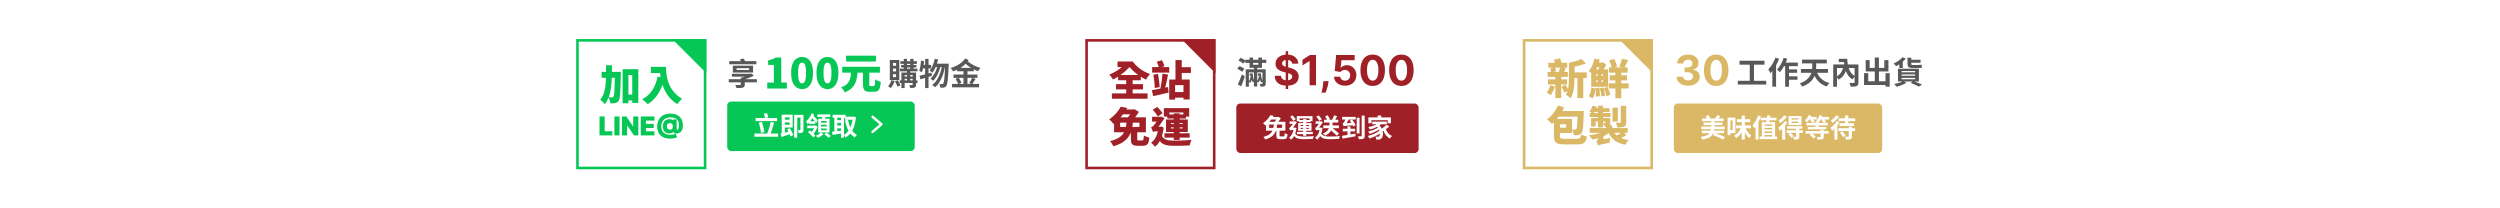
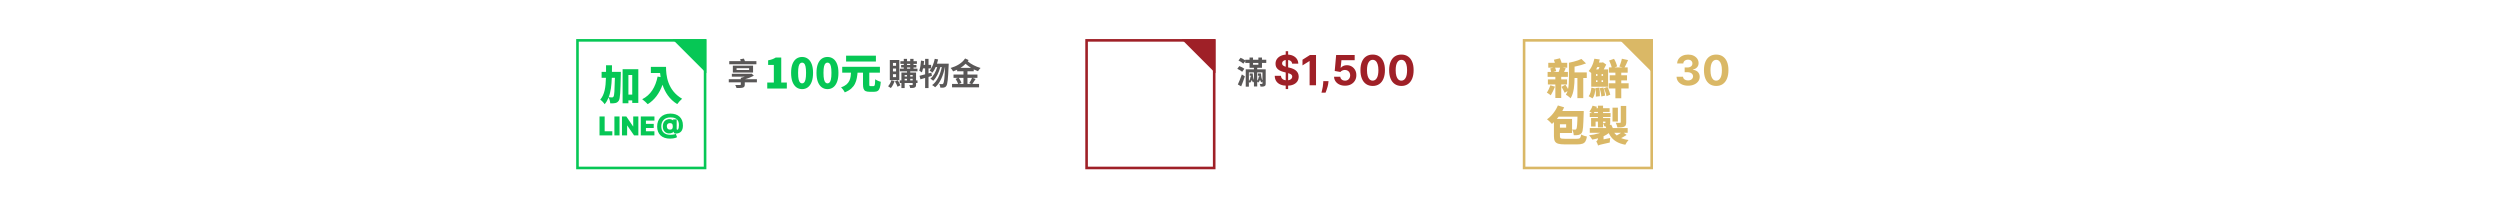
<svg xmlns="http://www.w3.org/2000/svg" fill="none" viewBox="0 0 1920 160" height="160" width="1920">
  <rect fill="white" height="160" width="1920" />
  <rect fill="white" transform="translate(442.5)" height="160" width="311" />
  <rect stroke-width="2" stroke="#06C755" height="98" width="98" y="31" x="443.5" />
  <path fill="#06C755" d="M472.244 59.752H469.876C469.652 65.544 469.076 70.568 467.444 74.696C468.564 74.792 469.524 74.824 470.1 74.824C470.58 74.824 470.868 74.664 471.188 74.184C471.796 73.352 472.02 69.608 472.244 59.752ZM469.972 55.208H476.82C476.82 55.208 476.82 56.68 476.788 57.256C476.5 70.632 476.276 75.72 475.252 77.256C474.42 78.472 473.684 78.888 472.564 79.144C471.572 79.4 470.164 79.4 468.66 79.368C468.596 78.088 468.116 76.168 467.412 74.856C466.644 76.776 465.652 78.504 464.372 80.04C463.668 78.888 462.132 77.288 460.98 76.552C464.372 72.552 465.172 66.952 465.364 59.752H462.036V55.208H465.428V50.12H470.004C470.004 51.88 470.004 53.576 469.972 55.208ZM482.612 72.648H485.556V57.608H482.612V72.648ZM478.164 53.128H490.228V79.048H485.556V77.128H482.612V79.304H478.164V53.128ZM499.86 51.336H511.508C511.508 57.64 512.436 69.192 523.86 75.848C522.804 76.68 520.916 78.76 520.116 79.944C514.036 76.296 510.644 70.664 508.82 65.096C506.388 71.784 502.612 76.84 497.46 80.008C496.596 79.016 494.42 77.064 493.204 76.2C499.668 73 503.412 66.92 505.044 58.792L507.348 59.208C507.156 58.12 507.028 57.064 506.932 56.072H499.86V51.336Z" />
  <path fill="#06C755" d="M460.43 104V89.454H464.379V100.818H470.259V104H460.43ZM475.804 89.454V104H471.855V89.454H475.804ZM490.261 89.454V104H486.966L481.71 96.358H481.625V104H477.676V89.454H481.028L486.199 97.068H486.312V89.454H490.261ZM492.129 104V89.454H502.612V92.636H496.078V95.136H502.072V98.318H496.078V100.818H502.583V104H492.129ZM514.599 106.472C513.046 106.472 511.656 106.261 510.43 105.839C509.208 105.423 508.171 104.812 507.319 104.007C506.467 103.202 505.816 102.224 505.366 101.074C504.916 99.923 504.689 98.617 504.684 97.153C504.689 95.695 504.916 94.362 505.366 93.155C505.816 91.943 506.474 90.896 507.34 90.016C508.211 89.13 509.279 88.446 510.543 87.963C511.808 87.48 513.254 87.239 514.883 87.239C516.351 87.239 517.674 87.44 518.853 87.842C520.037 88.24 521.048 88.827 521.886 89.604C522.728 90.376 523.372 91.325 523.817 92.452C524.267 93.579 524.49 94.871 524.485 96.329C524.49 97.324 524.386 98.195 524.173 98.943C523.96 99.687 523.645 100.314 523.228 100.825C522.811 101.337 522.3 101.734 521.694 102.018C521.093 102.303 520.404 102.48 519.627 102.551C518.931 102.617 518.432 102.584 518.129 102.452C517.826 102.319 517.629 102.13 517.539 101.884C517.449 101.637 517.378 101.377 517.326 101.102H517.241C517.132 101.396 516.879 101.652 516.481 101.869C516.083 102.087 515.614 102.25 515.075 102.359C514.535 102.468 513.997 102.504 513.462 102.466C512.942 102.428 512.421 102.303 511.9 102.089C511.379 101.876 510.901 101.557 510.465 101.131C510.034 100.705 509.689 100.158 509.428 99.49C509.168 98.818 509.035 98.01 509.031 97.068C509.035 96.121 509.165 95.316 509.421 94.653C509.682 93.99 510.015 93.444 510.423 93.013C510.835 92.582 511.277 92.251 511.751 92.019C512.229 91.787 512.686 91.633 513.121 91.557C513.694 91.453 514.251 91.441 514.79 91.521C515.33 91.597 515.79 91.727 516.168 91.912C516.547 92.092 516.781 92.286 516.871 92.494H516.985V91.699H519.684V98.972C519.693 99.256 519.741 99.445 519.826 99.54C519.916 99.635 520.02 99.682 520.138 99.682C520.361 99.682 520.569 99.554 520.763 99.298C520.962 99.038 521.121 98.642 521.239 98.112C521.362 97.577 521.422 96.898 521.417 96.074C521.422 95.013 521.284 94.128 521.005 93.418C520.73 92.703 520.361 92.13 519.897 91.699C519.433 91.263 518.915 90.937 518.342 90.719C517.773 90.496 517.189 90.349 516.587 90.278C515.986 90.203 515.418 90.165 514.883 90.165C513.656 90.165 512.601 90.349 511.715 90.719C510.835 91.083 510.11 91.585 509.542 92.224C508.974 92.859 508.552 93.586 508.278 94.405C508.008 95.219 507.871 96.079 507.866 96.983C507.871 98.048 508.024 98.988 508.327 99.803C508.635 100.617 509.083 101.299 509.67 101.848C510.262 102.397 510.988 102.814 511.85 103.098C512.717 103.377 513.709 103.517 514.826 103.517C515.389 103.517 515.936 103.486 516.467 103.425C516.997 103.358 517.485 103.273 517.93 103.169C518.375 103.06 518.751 102.939 519.059 102.807L519.968 105.364C519.67 105.563 519.251 105.745 518.711 105.911C518.176 106.081 517.556 106.216 516.85 106.315C516.149 106.42 515.399 106.472 514.599 106.472ZM514.599 99.54C515.143 99.54 515.569 99.44 515.877 99.242C516.19 99.038 516.407 98.744 516.531 98.361C516.658 97.972 516.715 97.504 516.701 96.954C516.696 96.538 516.642 96.15 516.538 95.79C516.438 95.425 516.235 95.132 515.927 94.909C515.624 94.682 515.162 94.568 514.542 94.568C514.026 94.568 513.588 94.66 513.228 94.845C512.873 95.025 512.601 95.295 512.411 95.655C512.227 96.01 512.132 96.453 512.127 96.983C512.132 97.419 512.21 97.833 512.362 98.226C512.518 98.614 512.773 98.931 513.129 99.178C513.488 99.419 513.978 99.54 514.599 99.54Z" />
  <path fill="#06C755" d="M542.5 56.212L516.5 30.212L542.5 30.212L542.5 56.212Z" />
  <path fill="#595757" d="M580.916 46.948V49.348H560.06V46.948H568.892C568.748 46.444 568.58 45.94 568.388 45.508L571.316 45.004C571.628 45.604 571.892 46.3 572.108 46.948H580.916ZM565.676 52.396V53.74H575.324V52.396H565.676ZM578.348 55.708H562.82V50.452H578.348V55.708ZM581.3 60.82V63.244H571.988V64.948C571.988 66.364 571.556 66.94 570.428 67.3C569.3 67.612 567.716 67.588 565.628 67.588C565.436 66.868 565.028 65.908 564.644 65.26C566.036 65.308 567.908 65.308 568.316 65.308C568.796 65.284 568.94 65.188 568.94 64.828V63.244H559.7V60.82H568.94V59.812H568.964L568.94 59.788C569.948 59.572 570.98 59.26 571.964 58.9H562.052V56.668H576.548L577.148 56.524L578.972 58.132C577.028 59.164 574.7 60.1 572.276 60.82H581.3Z" />
  <path fill="#06C755" d="M589.246 68V63.392H594.302V49.856H589.918V46.336C591.198 46.101 592.286 45.813 593.182 45.472C594.099 45.131 594.974 44.693 595.806 44.16H599.998V63.392H604.286V68H589.246ZM616.01 68.448C614.346 68.448 612.874 67.979 611.594 67.04C610.335 66.101 609.343 64.704 608.618 62.848C607.914 60.992 607.562 58.699 607.562 55.968C607.562 53.237 607.914 50.965 608.618 49.152C609.343 47.339 610.335 45.984 611.594 45.088C612.874 44.192 614.346 43.744 616.01 43.744C617.695 43.744 619.167 44.203 620.426 45.12C621.685 46.016 622.666 47.371 623.37 49.184C624.074 50.976 624.426 53.237 624.426 55.968C624.426 58.699 624.074 60.992 623.37 62.848C622.666 64.704 621.685 66.101 620.426 67.04C619.167 67.979 617.695 68.448 616.01 68.448ZM616.01 64.032C616.586 64.032 617.098 63.819 617.546 63.392C618.015 62.944 618.378 62.144 618.634 60.992C618.911 59.819 619.05 58.144 619.05 55.968C619.05 53.792 618.911 52.139 618.634 51.008C618.378 49.877 618.015 49.109 617.546 48.704C617.098 48.299 616.586 48.096 616.01 48.096C615.455 48.096 614.943 48.299 614.474 48.704C614.005 49.109 613.631 49.877 613.354 51.008C613.077 52.139 612.938 53.792 612.938 55.968C612.938 58.144 613.077 59.819 613.354 60.992C613.631 62.144 614.005 62.944 614.474 63.392C614.943 63.819 615.455 64.032 616.01 64.032ZM635.51 68.448C633.846 68.448 632.374 67.979 631.094 67.04C629.835 66.101 628.843 64.704 628.118 62.848C627.414 60.992 627.062 58.699 627.062 55.968C627.062 53.237 627.414 50.965 628.118 49.152C628.843 47.339 629.835 45.984 631.094 45.088C632.374 44.192 633.846 43.744 635.51 43.744C637.195 43.744 638.667 44.203 639.926 45.12C641.185 46.016 642.166 47.371 642.87 49.184C643.574 50.976 643.926 53.237 643.926 55.968C643.926 58.699 643.574 60.992 642.87 62.848C642.166 64.704 641.185 66.101 639.926 67.04C638.667 67.979 637.195 68.448 635.51 68.448ZM635.51 64.032C636.086 64.032 636.598 63.819 637.046 63.392C637.515 62.944 637.878 62.144 638.134 60.992C638.411 59.819 638.55 58.144 638.55 55.968C638.55 53.792 638.411 52.139 638.134 51.008C637.878 49.877 637.515 49.109 637.046 48.704C636.598 48.299 636.086 48.096 635.51 48.096C634.955 48.096 634.443 48.299 633.974 48.704C633.505 49.109 633.131 49.877 632.854 51.008C632.577 52.139 632.438 53.792 632.438 55.968C632.438 58.144 632.577 59.819 632.854 60.992C633.131 62.144 633.505 62.944 633.974 63.392C634.443 63.819 634.955 64.032 635.51 64.032ZM662.786 54.336H667.618V64.704C667.618 65.344 667.671 65.749 667.778 65.92C667.906 66.069 668.205 66.144 668.674 66.144C668.781 66.144 668.93 66.144 669.122 66.144C669.314 66.144 669.517 66.144 669.73 66.144C669.965 66.144 670.178 66.144 670.37 66.144C670.583 66.144 670.754 66.144 670.882 66.144C671.202 66.144 671.437 66.016 671.586 65.76C671.757 65.504 671.885 65.003 671.97 64.256C672.055 63.509 672.119 62.389 672.162 60.896C672.503 61.152 672.93 61.408 673.442 61.664C673.954 61.92 674.477 62.155 675.01 62.368C675.565 62.56 676.045 62.709 676.45 62.816C676.301 64.779 676.045 66.325 675.682 67.456C675.341 68.565 674.818 69.344 674.114 69.792C673.431 70.261 672.503 70.496 671.33 70.496C671.138 70.496 670.882 70.496 670.562 70.496C670.263 70.496 669.943 70.496 669.602 70.496C669.261 70.496 668.93 70.496 668.61 70.496C668.311 70.496 668.066 70.496 667.874 70.496C666.53 70.496 665.485 70.315 664.738 69.952C664.013 69.589 663.501 68.981 663.202 68.128C662.925 67.296 662.786 66.165 662.786 64.736V54.336ZM646.818 51.296H675.778V55.808H646.818V51.296ZM649.794 42.752H672.706V47.232H649.794V42.752ZM653.666 54.88H658.69C658.562 56.629 658.349 58.293 658.05 59.872C657.773 61.429 657.303 62.891 656.642 64.256C655.981 65.621 655.021 66.869 653.762 68C652.503 69.131 650.839 70.112 648.77 70.944C648.514 70.347 648.109 69.675 647.554 68.928C646.999 68.181 646.455 67.584 645.922 67.136C647.671 66.496 649.047 65.749 650.05 64.896C651.053 64.021 651.799 63.072 652.29 62.048C652.781 61.003 653.111 59.883 653.282 58.688C653.453 57.472 653.581 56.203 653.666 54.88Z" />
  <path fill="#595757" d="M688.172 50.524V48.316H685.796V50.524H688.172ZM688.172 54.892V52.66H685.796V54.892H688.172ZM688.172 59.26V57.004H685.796V59.26H688.172ZM690.668 46.06V61.54H683.372V46.06H690.668ZM684.524 61.708L687.02 62.26C686.396 64.276 685.292 66.34 684.164 67.636C683.684 67.228 682.652 66.556 682.052 66.244C683.132 65.116 684.044 63.388 684.524 61.708ZM687.332 62.548L689.444 61.66C690.236 62.86 691.124 64.468 691.508 65.524L689.3 66.604C688.964 65.5 688.1 63.796 687.332 62.548ZM699.068 61.732H700.94V60.532H699.068V61.732ZM694.772 60.532V61.732H696.596V60.532H694.772ZM696.596 57.676H694.772V58.78H696.596V57.676ZM700.94 57.676H699.068V58.78H700.94V57.676ZM696.596 51.82V52.756H699.044V51.82H696.596ZM696.596 49.036V49.924H699.044V49.036H696.596ZM704.636 61.732V63.724H703.532V64.996C703.532 66.196 703.292 66.796 702.5 67.18C701.708 67.564 700.58 67.588 699.02 67.588C698.924 66.916 698.588 65.932 698.276 65.308C699.212 65.332 700.244 65.332 700.532 65.332C700.844 65.332 700.94 65.236 700.94 64.972V63.724H694.772V67.612H692.276V63.724H690.98V61.732H692.276V55.684H696.596V54.772H691.1V52.756H694.1V51.82H692.06V49.924H694.1V49.036H691.508V47.02H694.1V45.196H696.596V47.02H699.044V45.196H701.588V47.02H704.18V49.036H701.588V49.924H703.796V51.82H701.588V52.756H704.612V54.772H699.068V55.684H703.532V61.732H704.636ZM715.316 55.756L715.7 58.276C714.836 58.516 713.996 58.804 713.108 59.068V67.612H710.492V59.86C709.196 60.244 707.996 60.628 706.892 60.916L706.196 58.204C707.396 57.94 708.86 57.556 710.492 57.1V52.516H708.884C708.62 53.692 708.332 54.724 707.996 55.588C707.564 55.228 706.508 54.58 705.98 54.268C706.724 52.372 707.132 49.372 707.348 46.54L709.724 46.948C709.628 47.908 709.508 48.844 709.364 49.804H710.492V45.196H713.108V49.804H715.1V52.516H713.108V56.38L715.316 55.756ZM719.588 48.892H728.612C728.612 48.892 728.588 49.852 728.564 50.188C728.108 60.892 727.676 64.804 726.764 66.004C726.212 66.82 725.684 67.084 724.892 67.252C724.22 67.372 723.212 67.372 722.18 67.324C722.108 66.508 721.82 65.332 721.388 64.54C722.276 64.636 723.068 64.636 723.524 64.636C723.884 64.636 724.124 64.54 724.412 64.18C725.012 63.412 725.444 60.148 725.828 51.532H725.708C724.532 57.58 722.06 63.82 718.196 67.012C717.644 66.46 716.66 65.764 715.868 65.356C719.708 62.596 722.108 57.148 723.308 51.532H722.18C721.124 55.444 719.108 59.74 716.684 62.044C716.156 61.492 715.244 60.844 714.5 60.436C716.876 58.564 718.748 55.012 719.804 51.532H718.58C717.884 53.188 717.044 54.676 716.108 55.828C715.652 55.372 714.524 54.58 713.948 54.22C715.844 52.132 717.164 48.7 717.884 45.172L720.476 45.652C720.236 46.756 719.924 47.836 719.588 48.892ZM737.684 52.108H745.724C744.212 51.172 742.796 50.116 741.572 48.988C740.42 50.188 739.1 51.196 737.684 52.108ZM746.516 59.788H743.012V64.468H746.012L744.404 63.796C745.148 62.716 746.036 61.036 746.516 59.788ZM739.94 59.788H736.316C737.156 60.964 738.068 62.548 738.404 63.604L736.436 64.468H739.94V59.788ZM747.836 54.724H743.012V57.22H750.668V59.788H746.876L749.276 60.652C748.436 61.996 747.5 63.436 746.756 64.468H751.916V67.084H731.156V64.468H735.884C735.5 63.364 734.684 61.78 733.892 60.58L735.788 59.788H732.308V57.22H739.94V54.724H735.068V53.548C734.06 54.028 733.028 54.46 731.972 54.844C731.588 54.004 730.796 52.924 730.076 52.204C734.588 50.908 738.908 48.484 741.188 44.908L743.9 46.132C743.684 46.444 743.468 46.756 743.228 47.092C745.58 49.204 749.468 51.196 753.068 52.204C752.42 52.828 751.532 53.956 751.1 54.7C750.02 54.316 748.916 53.836 747.836 53.308V54.724Z" />
-   <rect fill="#06C755" rx="3" height="38" width="144" y="78" x="558.5" />
  <path fill="white" d="M596.74 90.64V93.04H580.34V90.64H587.6C587.4 89.74 587 88.42 586.64 87.44L589.02 86.84C589.44 87.84 589.88 89.16 590.1 90.02L587.96 90.64H596.74ZM587.04 101.44L584.48 102.1C584.26 99.96 583.5 96.68 582.82 94.2L585.22 93.62C585.98 96.14 586.7 99.3 587.04 101.44ZM591.82 102.58H597.58V105H579.44V102.58H589.24C590.24 100.14 591.3 96.5 591.82 93.68L594.52 94.2C593.76 97.1 592.72 100.26 591.82 102.58ZM606.4 90.18H602.8V91.88H606.4V90.18ZM602.8 95.82H606.4V94H602.8V95.82ZM604.52 99.44L606.58 98.44C607.58 100.08 608.8 102.26 609.34 103.66L607.12 104.84C606.96 104.34 606.72 103.74 606.42 103.12C601.72 104.6 600.92 104.92 600.36 105.3C600.22 104.62 599.82 103.46 599.44 102.88C599.88 102.66 600.36 102.26 600.36 101.48V88.06H608.78V97.94H602.8V101.88L605.46 101.12C605.14 100.54 604.82 99.96 604.52 99.44ZM617.06 88.2V99.7C617.06 100.78 616.88 101.4 616.2 101.8C615.56 102.18 614.64 102.2 613.36 102.2C613.28 101.56 613 100.58 612.7 99.96C613.42 100 614.16 100 614.38 99.98C614.62 99.98 614.72 99.9 614.72 99.64V90.38H612.3V105.74H609.9V88.2H617.06ZM634.86 94.18V92.92H630.5V94.18H634.86ZM634.86 97.1V95.8H630.5V97.1H634.86ZM634.86 100V98.72H630.5V100H634.86ZM628.4 91.18H631.26C631.34 90.74 631.4 90.28 631.46 89.84H627.72V87.84H637.62V89.84H633.98C633.84 90.3 633.72 90.76 633.58 91.18H637.08V101.74H628.4V91.18ZM622.28 93.14H625.92C625.3 92.4 624.56 91.6 623.82 90.84C623.32 91.66 622.82 92.42 622.28 93.14ZM621.54 95.16L621.56 94.06C621.14 94.54 620.7 95 620.26 95.42C620 94.76 619.44 93.88 618.96 93.3C620.64 91.9 622.5 89.48 623.46 86.92L625.24 88.04C625.1 88.36 624.94 88.72 624.8 89.06C626.02 90.2 627.38 91.56 628.04 92.46L626.9 94.38C626.7 94.1 626.42 93.74 626.12 93.38V95.16H621.54ZM626.52 96.38L627.94 97.28C627.26 99.2 626.04 101.26 624.9 102.74C625.42 103.24 625.86 103.72 626.2 104.14L624.64 105.6C623.78 104.4 621.94 102.6 620.52 101.42L621.98 100.16C622.4 100.48 622.88 100.88 623.36 101.3C624 100.48 624.68 99.44 625.22 98.44H619.98V96.48H626.22L626.52 96.38ZM630.48 101.76L632.38 103.04C631.34 104.06 629.6 105.2 628.12 105.78C627.78 105.36 627.1 104.66 626.6 104.24C628.04 103.68 629.68 102.62 630.48 101.76ZM633.12 103.1L634.84 101.9C635.9 102.64 637.32 103.7 638.08 104.46L636.24 105.78C635.6 105.06 634.18 103.88 633.12 103.1ZM648.18 90.38V103.54C649.5 102.8 650.66 101.72 651.64 100.36C650.42 98.14 649.56 95.46 648.94 92.44L651.22 91.98C651.62 94.12 652.22 96.14 653.06 97.9C653.84 96.18 654.44 94.18 654.78 91.94H648.88V90.38H648.18ZM643.04 98.54V100.72C643.96 100.6 644.92 100.46 645.88 100.34V98.54H643.04ZM643.04 94.42V96.42H645.88V94.42H643.04ZM645.88 90.38H643.04V92.28H645.88V90.38ZM655.84 89.54L657.4 89.92C656.98 94.28 656.02 97.72 654.52 100.4C655.5 101.74 656.7 102.86 658.14 103.64C657.6 104.08 656.86 104.98 656.5 105.6C655.14 104.78 654.02 103.76 653.06 102.54C652.04 103.78 650.86 104.78 649.5 105.6C649.2 105.08 648.66 104.34 648.18 103.86V105.74H645.88V102.54C643.58 102.94 641.24 103.3 639.4 103.58L638.94 101.2C639.48 101.14 640.1 101.08 640.78 101V90.38H639.42V88.18H649.46V89.6H655.44L655.84 89.54Z" />
  <path fill="white" d="M670.172 88.75C669.973 88.746 669.777 88.804 669.612 88.916C669.447 89.028 669.321 89.189 669.251 89.376C669.182 89.563 669.172 89.767 669.224 89.96C669.276 90.152 669.386 90.324 669.54 90.451L675.416 95.484L669.54 100.516C669.434 100.594 669.345 100.694 669.278 100.808C669.212 100.922 669.17 101.049 669.155 101.181C669.14 101.312 669.152 101.445 669.191 101.571C669.23 101.698 669.294 101.815 669.38 101.915C669.466 102.015 669.572 102.097 669.691 102.154C669.81 102.212 669.94 102.244 670.072 102.249C670.204 102.254 670.336 102.232 670.459 102.184C670.582 102.136 670.694 102.063 670.787 101.969L677.514 96.214C677.62 96.124 677.705 96.012 677.763 95.886C677.821 95.76 677.851 95.623 677.851 95.484C677.851 95.345 677.821 95.207 677.763 95.081C677.705 94.955 677.62 94.843 677.514 94.753L670.787 88.992C670.618 88.841 670.4 88.756 670.172 88.75Z" />
  <rect fill="white" transform="translate(833.5)" height="160" width="256" />
  <rect stroke-width="2" stroke="#9F2027" height="98" width="98" y="31" x="834.5" />
-   <path fill="#9F2027" d="M867.468 51.484H867.436C865.516 53.66 863.084 55.772 860.524 57.596H874.124C871.564 55.74 869.324 53.596 867.468 51.484ZM869.868 68.636V71.708H881.324V75.836H853.932V71.708H864.94V68.636H857.068V64.636H864.94V61.66H858.7V58.844C857.388 59.676 856.044 60.444 854.764 61.052C854.124 59.9 852.94 58.268 851.916 57.276C855.212 56.06 858.732 53.916 861.58 51.484H858.252V47.196H869.964C872.588 51.036 877.548 54.908 883.212 56.86C882.252 57.852 880.78 59.836 880.108 61.148C878.732 60.508 877.42 59.772 876.14 58.972V61.66H869.868V64.636H877.836V68.636H869.868ZM897.964 51.516V55.772H884.844V51.516H889.996C889.644 50.268 888.972 48.636 888.364 47.388L892.364 46.268C893.196 47.676 893.996 49.564 894.348 50.812L892.14 51.516H897.964ZM890.668 66.876L886.892 67.644C886.828 64.86 886.316 60.636 885.804 57.404L889.356 56.732C889.964 59.996 890.476 64.06 890.668 66.876ZM894.924 67.292L897.068 66.844L897.516 71.132C893.452 72.092 889.068 73.052 885.612 73.82L884.652 69.244C886.444 68.956 888.716 68.54 891.116 68.06C891.884 64.924 892.524 60.156 892.78 56.572L897.068 57.244C896.46 60.604 895.66 64.412 894.924 67.292ZM908.908 70.684V65.404H902.476V70.684H908.908ZM914.636 56.028H907.564V61.084H913.676V76.38H908.908V75.004H902.476V76.508H897.964V61.084H902.764V46.108H907.564V51.612H914.636V56.028ZM860.268 97.5H864.716C864.908 96.444 865.036 95.324 865.132 94.204H860.268V97.5ZM875.084 97.5V94.204H870.06C869.932 95.324 869.804 96.412 869.612 97.5H875.084ZM867.98 87.804H862.508C861.9 88.572 861.26 89.34 860.588 90.108H866.284C866.86 89.404 867.436 88.604 867.98 87.804ZM874.604 107.868H877.164C878.156 107.868 878.348 107.292 878.476 103.964C879.436 104.7 881.42 105.436 882.7 105.724C882.22 110.588 881.036 111.964 877.612 111.964H873.836C869.548 111.964 868.524 110.62 868.524 106.684V101.596C866.796 106.172 863.18 110.012 855.084 112.348C854.604 111.164 853.484 109.436 852.46 108.444C858.636 106.876 861.676 104.476 863.276 101.596H855.596V94.78L855.084 95.164C854.38 94.076 852.876 92.412 851.82 91.676C856.044 88.86 859.02 85.18 860.716 81.948L865.74 82.94C865.516 83.324 865.292 83.676 865.068 84.06H870.636L871.372 83.868L874.636 85.948C873.9 87.196 872.876 88.7 871.788 90.108H880.044V101.596H873.388V106.62C873.388 107.74 873.548 107.868 874.604 107.868ZM908.844 86.396H898.06V87.9H901.452V87.036H905.964V87.9H908.844V86.396ZM908.332 94.524H905.964V95.292H908.332V94.524ZM908.332 98.62V97.852H905.964V98.62H908.332ZM899.244 98.62H901.452V97.852H899.244V98.62ZM899.244 94.524V95.292H901.452V94.524H899.244ZM896.556 91.036V89.532H893.836V83.068H913.292V89.532H910.828V91.036H905.964V91.772H912.236V101.372H905.964V102.332H913.644V105.692H905.964V107.484H901.452V105.692H894.316V102.332H901.452V101.372H895.5V91.772H901.452V91.036H896.556ZM892.876 86.94L889.26 89.436C888.46 88.06 886.7 85.82 885.324 84.22L888.812 82.14C890.284 83.644 891.98 85.628 892.876 86.94ZM891.852 97.212L893.74 97.98C893.452 100.412 892.972 102.588 892.332 104.476C894.124 107.612 897.452 107.996 902.284 108.028C905.74 108.028 911.34 107.804 915.18 107.42C914.54 108.348 913.932 110.428 913.708 111.676C910.188 111.9 906.06 111.996 902.188 111.996C896.652 111.996 893.1 111.388 890.7 108.316C889.676 110.172 888.428 111.612 887.02 112.668C886.412 111.772 884.908 110.204 884.012 109.596C886.604 107.836 888.332 104.86 889.26 100.86H887.468C886.732 100.86 885.74 101.084 885.452 101.372C885.228 100.444 884.428 98.524 884.044 97.724C884.588 97.596 885.132 97.34 885.772 96.668C886.252 96.188 887.308 94.812 888.3 93.372H884.78V89.724H891.084L891.628 89.5L894.38 90.716C893.228 92.444 891.372 95.196 889.772 97.308H891.148L891.852 97.212Z" />
  <path fill="#9F2027" d="M933.5 56.212L907.5 30.212L933.5 30.212L933.5 56.212Z" />
  <path fill="#595757" d="M953.22 66.324L950.652 64.86C951.54 63.012 952.812 59.964 953.748 57.156L956.052 58.644C955.26 61.212 954.204 63.972 953.22 66.324ZM955.644 52.836L953.988 55.14C953.196 54.396 951.564 53.436 950.244 52.836L951.804 50.748C953.124 51.252 954.828 52.092 955.644 52.836ZM962.316 48.348V49.716H966.42V48.348H962.316ZM969.564 55.62H965.532V61.956C966.3 61.092 966.636 59.892 966.732 58.74H967.236L967.188 58.164H966.084V56.412H968.46C968.532 58.668 968.844 60.54 969.564 61.692V55.62ZM959.748 56.412H962.124C962.172 58.5 962.436 60.3 963.036 61.452V55.62H959.148V62.244C959.964 61.308 960.276 59.988 960.372 58.74H960.876L960.828 58.164H959.748V56.412ZM969.204 52.092H965.532V53.244H972.06V64.14C972.06 65.268 971.868 65.796 971.148 66.156C970.452 66.516 969.468 66.54 968.076 66.54C968.004 65.892 967.716 65.028 967.452 64.452C968.196 64.476 968.988 64.476 969.228 64.452C969.468 64.452 969.564 64.38 969.564 64.14V62.556C969.252 62.82 968.94 63.132 968.772 63.372C968.316 62.844 967.956 62.124 967.716 61.284C967.404 62.124 966.924 62.868 966.228 63.444C966.084 63.204 965.82 62.868 965.532 62.604V66.42H963.036V62.676C962.772 62.916 962.508 63.18 962.364 63.396C961.932 62.868 961.62 62.196 961.356 61.404C961.068 62.292 960.588 63.084 959.916 63.684C959.748 63.42 959.436 63.06 959.148 62.796V66.54H956.724V53.244H963.036V52.092H959.652V48.348H956.388V46.836L954.876 48.9C954.108 48.132 952.476 47.076 951.156 46.476L952.764 44.364C953.988 44.892 955.524 45.756 956.388 46.452V45.876H959.652V44.172H962.316V45.876H966.42V44.172H969.204V45.876H972.492V48.348H969.204V52.092Z" />
  <path fill="#9F2027" d="M987.423 68.409V39.318H989.287V68.409H987.423ZM992.366 48.92C992.276 48.004 991.885 47.292 991.196 46.784C990.507 46.276 989.571 46.023 988.389 46.023C987.586 46.023 986.908 46.136 986.355 46.364C985.802 46.583 985.378 46.89 985.082 47.284C984.795 47.678 984.651 48.125 984.651 48.625C984.635 49.042 984.723 49.405 984.912 49.716C985.109 50.026 985.378 50.295 985.719 50.523C986.06 50.742 986.454 50.936 986.901 51.102C987.348 51.261 987.825 51.398 988.332 51.511L990.423 52.011C991.438 52.239 992.37 52.542 993.219 52.92C994.067 53.299 994.802 53.765 995.423 54.318C996.045 54.871 996.526 55.523 996.866 56.273C997.215 57.023 997.393 57.883 997.401 58.852C997.393 60.276 997.029 61.511 996.31 62.557C995.598 63.595 994.567 64.401 993.219 64.977C991.878 65.546 990.26 65.829 988.366 65.829C986.488 65.829 984.851 65.542 983.457 64.966C982.071 64.39 980.988 63.538 980.207 62.409C979.435 61.273 979.029 59.867 978.991 58.193H983.753C983.806 58.974 984.029 59.625 984.423 60.148C984.825 60.663 985.359 61.053 986.026 61.318C986.7 61.576 987.461 61.705 988.31 61.705C989.143 61.705 989.866 61.583 990.48 61.341C991.101 61.099 991.582 60.761 991.923 60.33C992.264 59.898 992.435 59.401 992.435 58.841C992.435 58.318 992.279 57.879 991.969 57.523C991.666 57.167 991.219 56.864 990.628 56.614C990.045 56.364 989.329 56.136 988.48 55.932L985.946 55.295C983.984 54.818 982.435 54.072 981.298 53.057C980.162 52.042 979.598 50.674 979.605 48.955C979.598 47.545 979.973 46.314 980.73 45.261C981.495 44.208 982.545 43.386 983.878 42.795C985.211 42.205 986.726 41.909 988.423 41.909C990.151 41.909 991.658 42.205 992.946 42.795C994.241 43.386 995.249 44.208 995.969 45.261C996.688 46.314 997.06 47.534 997.082 48.92H992.366ZM1010.7 42.227V65.5H1005.78V46.898H1005.64L1000.31 50.239V45.875L1006.07 42.227H1010.7ZM1020.29 62.318L1020.16 63.568C1020.06 64.568 1019.87 65.564 1019.59 66.557C1019.32 67.557 1019.03 68.462 1018.73 69.273C1018.43 70.083 1018.2 70.72 1018.01 71.182H1014.88C1014.99 70.735 1015.15 70.11 1015.34 69.307C1015.54 68.511 1015.73 67.617 1015.9 66.625C1016.07 65.633 1016.18 64.621 1016.23 63.591L1016.29 62.318H1020.29ZM1032.98 65.818C1031.37 65.818 1029.94 65.523 1028.68 64.932C1027.43 64.341 1026.44 63.526 1025.71 62.489C1024.97 61.451 1024.59 60.261 1024.56 58.92H1029.33C1029.39 59.822 1029.76 60.553 1030.47 61.114C1031.17 61.674 1032.01 61.955 1032.98 61.955C1033.75 61.955 1034.43 61.784 1035.03 61.443C1035.62 61.095 1036.09 60.614 1036.42 60C1036.76 59.379 1036.93 58.667 1036.93 57.864C1036.93 57.045 1036.76 56.326 1036.41 55.705C1036.07 55.083 1035.6 54.599 1034.99 54.25C1034.39 53.901 1033.69 53.724 1032.91 53.716C1032.23 53.716 1031.57 53.856 1030.92 54.136C1030.29 54.417 1029.79 54.799 1029.43 55.284L1025.06 54.5L1026.16 42.227H1040.39V46.25H1030.22L1029.62 52.08H1029.75C1030.16 51.504 1030.78 51.026 1031.61 50.648C1032.43 50.269 1033.36 50.08 1034.38 50.08C1035.78 50.08 1037.03 50.409 1038.13 51.068C1039.23 51.727 1040.09 52.633 1040.73 53.784C1041.37 54.928 1041.68 56.246 1041.67 57.739C1041.68 59.307 1041.32 60.701 1040.58 61.92C1039.86 63.133 1038.84 64.087 1037.53 64.784C1036.22 65.474 1034.71 65.818 1032.98 65.818ZM1054.23 66.011C1052.28 66.004 1050.59 65.523 1049.18 64.568C1047.78 63.614 1046.7 62.231 1045.95 60.42C1045.2 58.61 1044.82 56.432 1044.83 53.886C1044.83 51.349 1045.21 49.186 1045.96 47.398C1046.71 45.61 1047.79 44.25 1049.2 43.318C1050.61 42.379 1052.28 41.909 1054.23 41.909C1056.18 41.909 1057.85 42.379 1059.25 43.318C1060.66 44.258 1061.75 45.621 1062.5 47.409C1063.26 49.189 1063.64 51.349 1063.63 53.886C1063.63 56.439 1063.25 58.621 1062.49 60.432C1061.74 62.242 1060.67 63.625 1059.26 64.579C1057.86 65.534 1056.18 66.011 1054.23 66.011ZM1054.23 61.932C1055.56 61.932 1056.63 61.261 1057.42 59.92C1058.22 58.58 1058.61 56.568 1058.61 53.886C1058.61 52.121 1058.42 50.651 1058.06 49.477C1057.7 48.303 1057.2 47.42 1056.54 46.83C1055.89 46.239 1055.12 45.943 1054.23 45.943C1052.9 45.943 1051.84 46.606 1051.05 47.932C1050.25 49.258 1049.85 51.242 1049.84 53.886C1049.84 55.674 1050.02 57.167 1050.38 58.364C1050.74 59.553 1051.25 60.447 1051.91 61.045C1052.57 61.636 1053.34 61.932 1054.23 61.932ZM1076.26 66.011C1074.31 66.004 1072.63 65.523 1071.22 64.568C1069.81 63.614 1068.73 62.231 1067.98 60.42C1067.23 58.61 1066.86 56.432 1066.86 53.886C1066.86 51.349 1067.24 49.186 1067.99 47.398C1068.75 45.61 1069.83 44.25 1071.23 43.318C1072.64 42.379 1074.31 41.909 1076.26 41.909C1078.21 41.909 1079.88 42.379 1081.28 43.318C1082.69 44.258 1083.78 45.621 1084.53 47.409C1085.29 49.189 1085.67 51.349 1085.66 53.886C1085.66 56.439 1085.28 58.621 1084.52 60.432C1083.77 62.242 1082.7 63.625 1081.3 64.579C1079.89 65.534 1078.22 66.011 1076.26 66.011ZM1076.26 61.932C1077.59 61.932 1078.66 61.261 1079.45 59.92C1080.25 58.58 1080.64 56.568 1080.64 53.886C1080.64 52.121 1080.45 50.651 1080.09 49.477C1079.73 48.303 1079.23 47.42 1078.57 46.83C1077.92 46.239 1077.15 45.943 1076.26 45.943C1074.94 45.943 1073.88 46.606 1073.08 47.932C1072.28 49.258 1071.88 51.242 1071.88 53.886C1071.88 55.674 1072.05 57.167 1072.41 58.364C1072.77 59.553 1073.28 60.447 1073.94 61.045C1074.6 61.636 1075.38 61.932 1076.26 61.932Z" />
-   <rect fill="#9F2027" rx="3" height="38" width="140" y="79.5" x="949.5" />
  <path fill="white" d="M984.66 95.64H980.84C980.76 96.54 980.64 97.38 980.48 98.22H984.66V95.64ZM974.68 98.22H977.98C978.16 97.38 978.24 96.54 978.32 95.64H974.68V98.22ZM980.24 91.82H976.28C975.82 92.42 975.36 92.98 974.82 93.54H978.98C979.42 93.02 979.86 92.42 980.24 91.82ZM983.6 104.76H985.72C986.42 104.76 986.56 104.4 986.64 102.2C987.14 102.58 988.16 102.96 988.8 103.12C988.54 106.06 987.92 106.88 985.94 106.88H983.24C980.84 106.88 980.24 106.18 980.24 104.04V100.34H979.92C978.88 103.28 976.7 105.7 971.66 107.1C971.42 106.5 970.84 105.62 970.32 105.1C974.42 104.06 976.34 102.38 977.3 100.34H972.3V95.88C972.1 96.06 971.88 96.22 971.66 96.38C971.3 95.8 970.54 94.96 969.98 94.58C972.66 92.82 974.56 90.48 975.6 88.48L978.16 88.96C978 89.26 977.82 89.58 977.62 89.88H981.6L982 89.78L983.66 90.84C983.2 91.66 982.5 92.66 981.78 93.54H987.18V100.34H982.72V104C982.72 104.68 982.84 104.76 983.6 104.76ZM1005.74 90.92H998.08V92.18H1000.86V91.46H1003.18V92.18H1005.74V90.92ZM1005.24 96.02H1003.18V96.82H1005.24V96.02ZM1005.24 98.98V98.18H1003.18V98.98H1005.24ZM998.9 98.98H1000.86V98.18H998.9V98.98ZM998.9 96.02V96.82H1000.86V96.02H998.9ZM997.54 93.82V93.04H995.92V89.18H1008.02V93.04H1006.52V93.82H1003.18V94.56H1007.24V100.42H1003.18V101.26H1008.24V103H1003.18V104.3H1000.86V103H996.12V101.26H1000.86V100.42H996.96V94.56H1000.86V93.82H997.54ZM995.14 91.58L993.28 92.86C992.78 92 991.72 90.62 990.88 89.62L992.66 88.58C993.56 89.52 994.6 90.78 995.14 91.58ZM994.72 97.98L995.72 98.4C995.52 99.96 995.18 101.34 994.76 102.52C995.94 104.58 998.16 104.84 1001.44 104.86C1003.58 104.86 1006.84 104.74 1009.1 104.52C1008.76 105 1008.46 106.06 1008.34 106.72C1006.26 106.84 1003.74 106.9 1001.4 106.9C997.74 106.9 995.44 106.52 993.9 104.46C993.24 105.68 992.42 106.62 991.52 107.3C991.22 106.82 990.42 106.02 989.98 105.72C991.66 104.56 992.8 102.58 993.4 99.88H992C991.52 99.88 990.94 100.02 990.76 100.18C990.64 99.7 990.2 98.68 990.02 98.26C990.32 98.18 990.66 98.02 991.04 97.62C991.4 97.28 992.2 96.18 992.92 95.12H990.38V93.24H994.3L994.62 93.1L996.06 93.76C995.34 94.84 994.08 96.68 993.06 98.04H994.38L994.72 97.98ZM1028.36 102.58L1026.7 104.26C1025.76 103.22 1023.94 101.6 1022.28 100.2C1021.46 101.64 1020.04 103.08 1017.66 104.24C1017.34 103.76 1016.58 103 1016.04 102.58C1018.8 101.4 1020.06 99.88 1020.6 98.46H1016.32V96.3H1021.02C1021.04 96.1 1021.04 95.92 1021.04 95.74V94.12H1016.86V91.96H1019.16C1018.76 91.18 1018.16 90.12 1017.68 89.3L1019.7 88.54C1020.28 89.46 1021.1 90.74 1021.5 91.5L1020.4 91.96H1023.08C1023.64 90.92 1024.22 89.56 1024.54 88.56L1026.94 89.24C1026.44 90.18 1025.92 91.12 1025.42 91.96H1027.78V94.12H1023.4V95.76C1023.4 95.94 1023.4 96.12 1023.38 96.3H1028.28V98.46H1023.5C1025.2 99.84 1027.26 101.52 1028.36 102.58ZM1015.14 91.58L1013.28 92.86C1012.78 92 1011.72 90.62 1010.88 89.62L1012.66 88.58C1013.56 89.52 1014.6 90.78 1015.14 91.58ZM1014.72 97.98L1015.72 98.4C1015.52 99.96 1015.18 101.34 1014.76 102.52C1015.94 104.58 1018.16 104.84 1021.44 104.86C1023.58 104.86 1026.84 104.74 1029.1 104.52C1028.76 105 1028.46 106.06 1028.36 106.72C1026.28 106.84 1023.74 106.9 1021.4 106.9C1017.74 106.9 1015.44 106.52 1013.9 104.46C1013.24 105.68 1012.42 106.62 1011.52 107.3C1011.22 106.82 1010.42 106.02 1009.98 105.72C1011.66 104.56 1012.8 102.58 1013.4 99.88H1012C1011.52 99.88 1010.94 100.02 1010.76 100.18C1010.64 99.7 1010.2 98.68 1010.02 98.26C1010.32 98.18 1010.66 98.02 1011.04 97.62C1011.4 97.26 1012.2 96.16 1012.94 95.1H1010.38V93.2H1014.42L1014.66 93.1L1016.1 93.76C1015.36 94.84 1014.1 96.68 1013.06 98.04H1014.36L1014.72 97.98ZM1037.14 100.92V103.26C1038.4 103.04 1039.7 102.82 1040.96 102.62L1041.08 104.66C1037.58 105.34 1033.8 106.02 1031.08 106.5L1030.56 104.3C1031.76 104.14 1033.26 103.9 1034.88 103.64V100.92H1031.24V98.86H1034.88V97.08H1037.14V98.86H1040.74V100.92H1037.14ZM1034.14 94.6L1037.76 94.4C1037.38 93.82 1036.98 93.26 1036.6 92.76L1038.28 91.78H1035.88C1035.38 92.74 1034.76 93.74 1034.14 94.6ZM1030.76 91.78V89.74H1041.16V91.78H1038.34C1039.38 93.08 1040.62 94.86 1041.12 96.04L1039.32 97.22C1039.2 96.92 1039.04 96.58 1038.86 96.22C1033.34 96.68 1032.48 96.78 1031.9 97.02C1031.76 96.54 1031.38 95.48 1031.14 94.86C1031.44 94.78 1031.76 94.46 1032.06 94.02C1032.28 93.72 1032.82 92.82 1033.3 91.78H1030.76ZM1044.14 90.42V102.5H1041.94V90.42H1044.14ZM1045.76 88.8H1048.08V104.26C1048.08 105.52 1047.84 106.12 1047.08 106.5C1046.32 106.86 1045.18 106.94 1043.62 106.94C1043.52 106.32 1043.14 105.3 1042.82 104.66C1043.88 104.7 1044.96 104.7 1045.3 104.7C1045.64 104.7 1045.76 104.58 1045.76 104.24V88.8ZM1053.26 92.3V94.66H1050.92V90.14H1058.16C1058.02 89.76 1057.84 89.38 1057.68 89.08L1060.2 88.36C1060.52 88.9 1060.86 89.56 1061.06 90.14H1068.18V94.66H1065.74V92.3H1053.26ZM1064.96 95.72L1066.94 97.3C1066.14 97.92 1065.24 98.56 1064.36 99.16C1065.14 101.52 1066.74 103.5 1069.04 104.42C1068.5 104.86 1067.8 105.78 1067.46 106.36C1065.06 105.22 1063.48 103.08 1062.5 100.36C1062.3 100.5 1062.08 100.62 1061.88 100.74C1062.44 103.14 1061.96 105.44 1060.94 106.28C1060.24 107 1059.6 107.2 1058.56 107.22C1058.12 107.24 1057.52 107.22 1056.94 107.2C1056.9 106.54 1056.7 105.6 1056.3 104.94C1057 105.02 1057.64 105.04 1058.1 105.04C1058.58 105.04 1058.9 104.98 1059.18 104.56C1059.52 104.24 1059.76 103.5 1059.76 102.54C1057.48 104.1 1054.34 105.58 1051.68 106.38C1051.42 105.8 1050.9 104.94 1050.44 104.4C1053.6 103.72 1057.44 102 1059.42 100.32C1059.34 100.08 1059.24 99.82 1059.12 99.56C1057.12 100.82 1054.2 102.12 1051.92 102.82C1051.66 102.28 1051.16 101.48 1050.74 100.98C1053.2 100.46 1056.48 99.2 1058.22 98.04C1058.04 97.82 1057.86 97.6 1057.66 97.38C1055.92 98.3 1053.98 98.98 1052.1 99.48C1051.88 99.02 1051.28 98.08 1050.9 97.62C1053.16 97.16 1055.52 96.4 1057.32 95.42H1053.88V93.4H1065.06V95.42H1060.62C1060.26 95.74 1059.86 96.06 1059.42 96.34C1060.2 97.06 1060.78 97.9 1061.18 98.76C1062.56 97.82 1064 96.7 1064.96 95.72Z" />
  <rect fill="white" transform="translate(1169.5)" height="160" width="308" />
  <rect stroke-width="2" stroke="#DAB866" height="98" width="98" y="31" x="1170.5" />
  <path fill="#DAB866" d="M1206.67 55.604H1218.64V59.892H1206.67V55.604ZM1189.07 48.212H1203.63V51.956H1189.07V48.212ZM1188.78 60.98H1203.5V64.852H1188.78V60.98ZM1188.56 55.252H1204.14V59.028H1188.56V55.252ZM1211.44 57.524H1215.95V75.38H1211.44V57.524ZM1190.54 52.564L1194.22 51.668C1194.41 52.137 1194.59 52.649 1194.76 53.204C1194.93 53.737 1195.06 54.207 1195.15 54.612L1191.34 55.668C1191.28 55.241 1191.17 54.74 1191.02 54.164C1190.87 53.567 1190.71 53.033 1190.54 52.564ZM1198.28 51.636L1202.48 52.404C1202.13 53.193 1201.81 53.929 1201.52 54.612C1201.22 55.295 1200.93 55.881 1200.65 56.372L1196.91 55.604C1197.08 55.22 1197.25 54.804 1197.42 54.356C1197.59 53.887 1197.75 53.417 1197.9 52.948C1198.07 52.457 1198.2 52.02 1198.28 51.636ZM1214.54 45.268L1218.06 48.692C1216.89 49.161 1215.63 49.588 1214.28 49.972C1212.96 50.335 1211.62 50.665 1210.25 50.964C1208.89 51.241 1207.56 51.476 1206.28 51.668C1206.2 51.177 1206.02 50.591 1205.74 49.908C1205.46 49.225 1205.2 48.649 1204.94 48.18C1206.11 47.945 1207.29 47.679 1208.46 47.38C1209.63 47.081 1210.74 46.751 1211.79 46.388C1212.83 46.025 1213.75 45.652 1214.54 45.268ZM1193.39 45.876L1198.06 44.756C1198.36 45.46 1198.66 46.239 1198.96 47.092C1199.25 47.924 1199.48 48.649 1199.63 49.268L1194.7 50.548C1194.61 49.929 1194.43 49.183 1194.16 48.308C1193.9 47.412 1193.64 46.601 1193.39 45.876ZM1204.94 48.18H1209.26V59.86C1209.26 61.055 1209.22 62.345 1209.13 63.732C1209.07 65.119 1208.93 66.527 1208.72 67.956C1208.5 69.364 1208.19 70.719 1207.79 72.02C1207.38 73.321 1206.85 74.473 1206.19 75.476C1205.95 75.199 1205.61 74.879 1205.16 74.516C1204.72 74.153 1204.26 73.801 1203.79 73.46C1203.32 73.14 1202.92 72.905 1202.6 72.756C1203.33 71.583 1203.85 70.26 1204.17 68.788C1204.51 67.295 1204.73 65.78 1204.81 64.244C1204.9 62.687 1204.94 61.225 1204.94 59.86V48.18ZM1199.24 66.708L1202.22 65.012C1202.71 65.695 1203.19 66.441 1203.66 67.252C1204.13 68.063 1204.5 68.756 1204.78 69.332L1201.68 71.284C1201.42 70.665 1201.06 69.929 1200.59 69.076C1200.12 68.201 1199.67 67.412 1199.24 66.708ZM1190.7 65.492L1194.22 66.548C1193.81 67.657 1193.3 68.831 1192.68 70.068C1192.09 71.305 1191.52 72.351 1190.99 73.204C1190.65 72.905 1190.17 72.543 1189.55 72.116C1188.93 71.689 1188.41 71.359 1187.98 71.124C1188.49 70.377 1188.99 69.492 1189.48 68.468C1189.97 67.444 1190.38 66.452 1190.7 65.492ZM1194.51 57.396H1199.02V75.252H1194.51V57.396ZM1235.63 51.764H1250.06V55.796H1235.63V51.764ZM1236.27 57.78H1249.55V61.748H1236.27V57.78ZM1235.5 63.924H1250.8V67.956H1235.5V63.924ZM1240.62 53.428H1245.13V75.476H1240.62V53.428ZM1235.76 46.516L1239.56 45.172C1240.12 46.068 1240.61 47.06 1241.04 48.148C1241.48 49.236 1241.79 50.185 1241.96 50.996L1237.93 52.532C1237.8 51.7 1237.54 50.719 1237.13 49.588C1236.73 48.457 1236.27 47.433 1235.76 46.516ZM1245.61 45.108L1250.35 46.132C1249.86 47.263 1249.37 48.361 1248.88 49.428C1248.39 50.473 1247.93 51.369 1247.5 52.116L1243.66 51.124C1243.92 50.569 1244.16 49.94 1244.4 49.236C1244.65 48.532 1244.89 47.828 1245.1 47.124C1245.31 46.399 1245.48 45.727 1245.61 45.108ZM1225.26 48.052H1230.76V51.508H1225.26V48.052ZM1226.86 55.476H1230V65.268H1226.86V55.476ZM1229.36 48.052H1230.28L1231.05 47.828L1233.58 49.588C1233.05 50.719 1232.44 51.903 1231.76 53.14C1231.07 54.356 1230.39 55.401 1229.71 56.276C1229.43 55.892 1229.05 55.444 1228.56 54.932C1228.09 54.42 1227.68 54.025 1227.34 53.748C1227.6 53.3 1227.85 52.777 1228.11 52.18C1228.39 51.583 1228.63 50.985 1228.84 50.388C1229.06 49.769 1229.23 49.225 1229.36 48.756V48.052ZM1231.79 67.764L1234.51 66.772C1235 67.711 1235.45 68.745 1235.85 69.876C1236.26 70.985 1236.53 71.945 1236.68 72.756L1233.77 73.876C1233.67 73.044 1233.42 72.052 1233.04 70.9C1232.65 69.748 1232.24 68.703 1231.79 67.764ZM1228.59 67.764L1231.37 67.22C1231.73 68.201 1232.03 69.268 1232.27 70.42C1232.52 71.572 1232.68 72.575 1232.75 73.428L1229.8 74.068C1229.78 73.215 1229.65 72.201 1229.42 71.028C1229.19 69.833 1228.91 68.745 1228.59 67.764ZM1225.39 67.636L1228.3 67.284C1228.47 68.329 1228.59 69.471 1228.65 70.708C1228.72 71.924 1228.73 72.98 1228.68 73.876L1225.61 74.228C1225.68 73.353 1225.69 72.297 1225.64 71.06C1225.6 69.823 1225.52 68.681 1225.39 67.636ZM1225.74 61.62V62.964H1231.15V61.62H1225.74ZM1225.74 56.948V58.26H1231.15V56.948H1225.74ZM1222.06 53.3H1235.02V66.612H1222.06V53.3ZM1222.19 67.252L1225.36 68.052C1225.21 69.46 1224.97 70.836 1224.65 72.18C1224.33 73.524 1223.81 74.655 1223.08 75.572L1220.11 73.908C1220.73 73.097 1221.2 72.105 1221.52 70.932C1221.84 69.737 1222.06 68.511 1222.19 67.252ZM1224.49 45.108L1228.62 45.684C1228.3 47.028 1227.89 48.372 1227.4 49.716C1226.93 51.06 1226.36 52.372 1225.68 53.652C1224.99 54.932 1224.17 56.148 1223.21 57.3C1222.87 56.852 1222.39 56.351 1221.77 55.796C1221.15 55.241 1220.6 54.825 1220.11 54.548C1220.92 53.631 1221.6 52.639 1222.16 51.572C1222.73 50.505 1223.21 49.417 1223.6 48.308C1223.98 47.199 1224.28 46.132 1224.49 45.108ZM1196.46 80.98L1201.26 82.42C1200.53 84.063 1199.66 85.684 1198.64 87.284C1197.63 88.863 1196.55 90.335 1195.37 91.7C1194.22 93.044 1193.06 94.207 1191.88 95.188C1191.61 94.868 1191.24 94.484 1190.8 94.036C1190.35 93.588 1189.88 93.14 1189.39 92.692C1188.9 92.244 1188.47 91.892 1188.11 91.636C1189.26 90.825 1190.36 89.865 1191.4 88.756C1192.47 87.625 1193.43 86.399 1194.28 85.076C1195.16 83.732 1195.88 82.367 1196.46 80.98ZM1196.84 85.236H1213.29V89.62H1194.67L1196.84 85.236ZM1211.6 85.236H1216.33C1216.33 85.236 1216.32 85.353 1216.3 85.588C1216.3 85.823 1216.3 86.089 1216.3 86.388C1216.3 86.665 1216.29 86.9 1216.27 87.092C1216.2 89.524 1216.13 91.615 1216.04 93.364C1215.98 95.113 1215.89 96.564 1215.79 97.716C1215.68 98.868 1215.55 99.785 1215.4 100.468C1215.25 101.151 1215.06 101.652 1214.83 101.972C1214.47 102.505 1214.08 102.889 1213.68 103.124C1213.27 103.359 1212.82 103.529 1212.33 103.636C1211.88 103.721 1211.34 103.785 1210.7 103.828C1210.06 103.849 1209.37 103.849 1208.62 103.828C1208.6 103.167 1208.47 102.42 1208.24 101.588C1208.02 100.756 1207.75 100.041 1207.4 99.444C1207.87 99.487 1208.3 99.519 1208.68 99.54C1209.07 99.561 1209.4 99.561 1209.68 99.54C1209.89 99.561 1210.07 99.54 1210.22 99.476C1210.37 99.391 1210.52 99.241 1210.67 99.028C1210.8 98.836 1210.9 98.473 1210.99 97.94C1211.09 97.407 1211.18 96.649 1211.24 95.668C1211.33 94.665 1211.39 93.385 1211.44 91.828C1211.5 90.249 1211.55 88.34 1211.6 86.1V85.236ZM1193.42 91.348H1198.03V104.5C1198.03 105.119 1198.11 105.577 1198.28 105.876C1198.45 106.175 1198.81 106.367 1199.34 106.452C1199.87 106.537 1200.68 106.58 1201.77 106.58C1202.03 106.58 1202.38 106.58 1202.83 106.58C1203.3 106.58 1203.82 106.58 1204.4 106.58C1204.99 106.58 1205.61 106.58 1206.25 106.58C1206.89 106.58 1207.51 106.58 1208.11 106.58C1208.71 106.58 1209.24 106.58 1209.71 106.58C1210.2 106.58 1210.58 106.58 1210.86 106.58C1211.73 106.58 1212.4 106.505 1212.84 106.356C1213.29 106.185 1213.61 105.865 1213.8 105.396C1214.02 104.905 1214.19 104.191 1214.32 103.252C1214.87 103.593 1215.59 103.924 1216.46 104.244C1217.33 104.543 1218.1 104.745 1218.76 104.852C1218.53 106.409 1218.16 107.625 1217.64 108.5C1217.13 109.396 1216.37 110.015 1215.37 110.356C1214.37 110.719 1212.99 110.9 1211.24 110.9C1210.99 110.9 1210.6 110.9 1210.09 110.9C1209.58 110.9 1209 110.9 1208.36 110.9C1207.75 110.9 1207.09 110.9 1206.41 110.9C1205.73 110.9 1205.07 110.9 1204.43 110.9C1203.81 110.9 1203.25 110.9 1202.76 110.9C1202.29 110.9 1201.93 110.9 1201.68 110.9C1199.54 110.9 1197.87 110.719 1196.65 110.356C1195.46 109.993 1194.61 109.353 1194.12 108.436C1193.65 107.519 1193.42 106.228 1193.42 104.564V91.348ZM1194.7 91.348H1207.34V102.132H1194.7V98.036H1202.8V95.412H1194.7V91.348ZM1233.04 99.796L1236.59 101.3C1235.8 102.047 1234.89 102.74 1233.87 103.38C1232.87 103.999 1231.77 104.553 1230.57 105.044C1229.4 105.535 1228.16 105.961 1226.86 106.324C1225.56 106.687 1224.21 106.975 1222.83 107.188C1222.57 106.697 1222.21 106.132 1221.74 105.492C1221.27 104.831 1220.82 104.297 1220.4 103.892C1221.68 103.743 1222.93 103.551 1224.17 103.316C1225.43 103.06 1226.61 102.761 1227.72 102.42C1228.83 102.079 1229.84 101.695 1230.73 101.268C1231.65 100.82 1232.42 100.329 1233.04 99.796ZM1238.32 99.284C1239.21 101.609 1240.66 103.455 1242.67 104.82C1244.67 106.164 1247.36 107.06 1250.73 107.508C1250.31 107.935 1249.85 108.511 1249.36 109.236C1248.89 109.961 1248.51 110.601 1248.24 111.156C1245.74 110.708 1243.62 110.004 1241.87 109.044C1240.12 108.105 1238.66 106.889 1237.48 105.396C1236.31 103.903 1235.33 102.121 1234.54 100.052L1238.32 99.284ZM1246 101.204L1249.26 103.636C1248.26 104.297 1247.19 104.927 1246.06 105.524C1244.95 106.121 1243.93 106.612 1242.99 106.996L1240.24 104.724C1240.85 104.447 1241.52 104.105 1242.22 103.7C1242.92 103.295 1243.61 102.879 1244.27 102.452C1244.93 102.004 1245.51 101.588 1246 101.204ZM1220.94 98.356H1250.06V101.972H1220.94V98.356ZM1238.41 82.708H1242.54V93.364H1238.41V82.708ZM1244.75 81.364H1248.94V93.908C1248.94 94.847 1248.82 95.572 1248.59 96.084C1248.37 96.596 1247.95 97.001 1247.31 97.3C1246.67 97.577 1245.93 97.748 1245.1 97.812C1244.27 97.876 1243.3 97.908 1242.19 97.908C1242.1 97.353 1241.92 96.735 1241.64 96.052C1241.39 95.369 1241.13 94.783 1240.88 94.292C1241.49 94.313 1242.13 94.335 1242.8 94.356C1243.48 94.356 1243.93 94.345 1244.14 94.324C1244.37 94.324 1244.53 94.292 1244.62 94.228C1244.71 94.143 1244.75 94.004 1244.75 93.812V81.364ZM1227.21 81.14H1231.15V97.844H1227.21V81.14ZM1232.97 90.676H1236.65V94.164C1236.65 94.868 1236.57 95.401 1236.4 95.764C1236.25 96.127 1235.95 96.425 1235.5 96.66C1235.07 96.873 1234.58 97.001 1234.03 97.044C1233.49 97.065 1232.89 97.076 1232.2 97.076C1232.12 96.649 1231.96 96.201 1231.72 95.732C1231.51 95.241 1231.32 94.825 1231.15 94.484C1231.43 94.505 1231.71 94.516 1232.01 94.516C1232.31 94.516 1232.51 94.516 1232.62 94.516C1232.85 94.516 1232.97 94.409 1232.97 94.196V90.676ZM1221.96 90.676H1234.35V93.396H1225.42V97.172H1221.96V90.676ZM1220.91 86.836H1236.91V89.876H1220.91V86.836ZM1224.52 83.092H1236.2V85.972H1223.37L1224.52 83.092ZM1223.08 81.172L1226.44 82.004C1226.1 82.985 1225.68 83.967 1225.16 84.948C1224.65 85.908 1224.12 86.719 1223.56 87.38C1223.22 87.103 1222.74 86.793 1222.12 86.452C1221.53 86.111 1221.03 85.833 1220.62 85.62C1221.15 85.044 1221.63 84.361 1222.06 83.572C1222.49 82.761 1222.83 81.961 1223.08 81.172ZM1227.24 111.828L1227.02 108.82L1228.46 107.668L1236.62 105.972C1236.53 106.505 1236.46 107.113 1236.4 107.796C1236.33 108.479 1236.3 109.033 1236.3 109.46C1234.51 109.865 1233.05 110.196 1231.92 110.452C1230.81 110.708 1229.94 110.911 1229.32 111.06C1228.71 111.231 1228.25 111.369 1227.95 111.476C1227.65 111.583 1227.41 111.7 1227.24 111.828ZM1227.31 111.764C1227.24 111.465 1227.13 111.113 1226.96 110.708C1226.81 110.303 1226.64 109.908 1226.44 109.524C1226.25 109.161 1226.07 108.884 1225.9 108.692C1226.22 108.457 1226.54 108.095 1226.86 107.604C1227.2 107.113 1227.37 106.42 1227.37 105.524V103.412L1231.53 103.38V107.508C1231.53 107.508 1231.38 107.604 1231.08 107.796C1230.81 107.988 1230.45 108.233 1230.03 108.532C1229.62 108.852 1229.21 109.204 1228.78 109.588C1228.37 109.972 1228.02 110.345 1227.72 110.708C1227.45 111.092 1227.31 111.444 1227.31 111.764ZM1233.04 96.916L1237.39 95.7C1237.71 96.255 1238.02 96.884 1238.32 97.588C1238.61 98.271 1238.81 98.879 1238.89 99.412L1234.28 100.756C1234.2 100.265 1234.04 99.657 1233.8 98.932C1233.57 98.185 1233.31 97.513 1233.04 96.916Z" />
  <path fill="#DAB866" d="M1269.5 56.212L1243.5 30.212L1269.5 30.212L1269.5 56.212Z" />
  <path fill="#DAB866" d="M1296.43 65.818C1294.73 65.818 1293.22 65.526 1291.89 64.943C1290.57 64.352 1289.53 63.542 1288.77 62.511C1288.01 61.474 1287.62 60.276 1287.6 58.92H1292.55C1292.58 59.489 1292.77 59.989 1293.11 60.42C1293.46 60.845 1293.92 61.174 1294.49 61.409C1295.07 61.644 1295.72 61.761 1296.44 61.761C1297.19 61.761 1297.85 61.629 1298.43 61.364C1299 61.099 1299.45 60.731 1299.78 60.261C1300.1 59.792 1300.27 59.25 1300.27 58.636C1300.27 58.015 1300.09 57.466 1299.74 56.989C1299.4 56.504 1298.91 56.125 1298.27 55.852C1297.63 55.58 1296.87 55.443 1295.99 55.443H1293.82V51.83H1295.99C1296.74 51.83 1297.39 51.701 1297.96 51.443C1298.54 51.186 1298.98 50.83 1299.3 50.375C1299.62 49.913 1299.78 49.375 1299.78 48.761C1299.78 48.178 1299.64 47.667 1299.36 47.227C1299.09 46.78 1298.7 46.432 1298.2 46.182C1297.71 45.932 1297.13 45.807 1296.47 45.807C1295.8 45.807 1295.2 45.928 1294.64 46.17C1294.09 46.405 1293.65 46.742 1293.31 47.182C1292.98 47.621 1292.8 48.136 1292.78 48.727H1288.06C1288.09 47.386 1288.47 46.205 1289.21 45.182C1289.95 44.159 1290.95 43.36 1292.21 42.784C1293.48 42.201 1294.9 41.909 1296.49 41.909C1298.1 41.909 1299.51 42.201 1300.71 42.784C1301.91 43.367 1302.85 44.155 1303.52 45.148C1304.19 46.133 1304.52 47.239 1304.52 48.466C1304.52 49.769 1304.12 50.856 1303.3 51.727C1302.49 52.599 1301.43 53.151 1300.13 53.386V53.568C1301.84 53.788 1303.15 54.383 1304.04 55.352C1304.94 56.314 1305.39 57.519 1305.38 58.966C1305.39 60.292 1305.01 61.47 1304.23 62.5C1303.47 63.53 1302.41 64.341 1301.06 64.932C1299.71 65.523 1298.17 65.818 1296.43 65.818ZM1318.04 66.011C1316.09 66.004 1314.41 65.523 1313 64.568C1311.6 63.614 1310.52 62.231 1309.76 60.42C1309.01 58.61 1308.64 56.432 1308.64 53.886C1308.64 51.349 1309.02 49.186 1309.77 47.398C1310.53 45.61 1311.61 44.25 1313.01 43.318C1314.42 42.379 1316.1 41.909 1318.04 41.909C1319.99 41.909 1321.66 42.379 1323.07 43.318C1324.47 44.258 1325.56 45.621 1326.32 47.409C1327.07 49.189 1327.45 51.349 1327.44 53.886C1327.44 56.439 1327.06 58.621 1326.3 60.432C1325.55 62.242 1324.48 63.625 1323.08 64.579C1321.68 65.534 1320 66.011 1318.04 66.011ZM1318.04 61.932C1319.38 61.932 1320.44 61.261 1321.24 59.92C1322.03 58.58 1322.43 56.568 1322.42 53.886C1322.42 52.121 1322.24 50.651 1321.87 49.477C1321.52 48.303 1321.01 47.42 1320.35 46.83C1319.7 46.239 1318.93 45.943 1318.04 45.943C1316.72 45.943 1315.66 46.606 1314.86 47.932C1314.07 49.258 1313.66 51.242 1313.66 53.886C1313.66 55.674 1313.83 57.167 1314.19 58.364C1314.55 59.553 1315.07 60.447 1315.72 61.045C1316.38 61.636 1317.16 61.932 1318.04 61.932Z" />
-   <path fill="#595757" d="M1347.06 62.052H1356.47V64.932H1334.65V62.052H1343.8V49.644H1335.95V46.668H1355.12V49.644H1347.06V62.052ZM1363.55 44.268L1366.33 45.132C1365.71 46.812 1364.92 48.516 1364.03 50.124V66.564H1361.15V54.564C1360.64 55.164 1360.14 55.764 1359.66 56.292C1359.4 55.596 1358.58 53.964 1358.08 53.244C1360.26 51.084 1362.35 47.676 1363.55 44.268ZM1380.76 50.796H1373.94V53.316H1380.16V55.908H1373.94V58.62H1380.47V61.26H1373.94V66.588H1371.01V50.796H1370.1C1369.14 52.572 1368.04 54.204 1366.96 55.452C1366.5 54.924 1365.37 53.916 1364.77 53.46C1366.88 51.3 1368.78 47.844 1369.86 44.412L1372.62 45.108C1372.28 46.116 1371.9 47.1 1371.44 48.084H1380.76V50.796ZM1403.92 55.908H1395.54C1397.22 59.724 1400.29 62.532 1404.97 63.756C1404.28 64.356 1403.41 65.604 1403 66.42C1398.49 64.98 1395.59 62.196 1393.57 58.26C1392.25 61.452 1389.54 64.476 1384.14 66.492C1383.76 65.772 1382.89 64.572 1382.27 64.02C1387.81 62.052 1390.16 58.956 1391.15 55.908H1383.11V52.98H1391.75C1391.8 52.332 1391.82 51.732 1391.82 51.132V48.708H1383.97V45.78H1402.98V48.708H1394.82V51.18C1394.82 51.756 1394.8 52.356 1394.77 52.98H1403.92V55.908ZM1424.34 52.284H1419.78C1420.62 54.924 1422.04 57.012 1424.34 58.284V52.284ZM1410.8 52.284V58.548C1413.16 57.252 1414.67 55.092 1415.46 52.284H1410.8ZM1427.27 49.5V63.252C1427.27 64.812 1426.96 65.604 1425.92 66.084C1424.92 66.54 1423.43 66.564 1421.32 66.564C1421.22 65.748 1420.79 64.452 1420.38 63.684C1421.7 63.732 1423.31 63.732 1423.76 63.732C1424.2 63.732 1424.34 63.588 1424.34 63.204V58.908C1423.76 59.532 1423.09 60.396 1422.73 60.996C1420.21 59.508 1418.58 57.252 1417.57 54.492C1416.52 57.492 1414.81 59.7 1412.1 61.14C1411.84 60.708 1411.31 59.988 1410.8 59.436V66.588H1407.9V49.5H1416.4C1416.32 48.9 1416.28 48.276 1416.23 47.652H1412.17V45.156H1418.7C1418.75 46.692 1418.89 48.132 1419.11 49.5H1427.27ZM1448.08 56.148H1451.29V66.564H1448.08V65.268H1431.59V56.172H1434.8V62.436H1439.84V54.9H1432.86V46.188H1435.88V52.14H1439.84V44.172H1443.01V52.14H1447.14V46.188H1450.31V54.9H1443.01V62.436H1448.08V56.148ZM1473.28 52.212H1468.64C1465.74 52.212 1464.97 51.18 1464.97 48.78V44.268H1467.85V45.9H1475V48.18H1467.85V48.828C1467.85 49.572 1468.02 49.908 1468.88 49.908H1473.06C1473.9 49.908 1475.22 49.812 1475.82 49.692C1475.89 50.46 1475.96 51.348 1476.08 51.996C1475.51 52.164 1474.31 52.212 1473.28 52.212ZM1458.64 52.212V49.428C1457.84 49.98 1457.05 50.46 1456.28 50.868C1455.83 50.316 1454.87 49.26 1454.27 48.804C1456.84 47.7 1459.52 45.9 1461.06 43.98L1463.63 44.94C1462.98 45.756 1462.21 46.572 1461.37 47.292V52.212H1458.64ZM1460.41 59.796V60.876H1470.8V59.796H1460.41ZM1460.41 57.156V58.188H1470.8V57.156H1460.41ZM1460.41 54.516V55.548H1470.8V54.516H1460.41ZM1473.71 62.556H1470.32C1472.46 63.348 1474.72 64.284 1476.11 64.98L1473.66 66.516C1472.27 65.748 1469.77 64.572 1467.42 63.708L1468.84 62.556H1462.14L1464.25 63.516C1462.26 64.764 1459.16 65.964 1456.74 66.636C1456.26 66.084 1455.25 65.028 1454.63 64.548C1456.93 64.116 1459.5 63.396 1461.18 62.556H1457.65V52.812H1473.71V62.556Z" />
-   <rect fill="#DAB866" rx="3" height="38" width="160" y="79.5" x="1285.5" />
  <path fill="white" d="M1324.08 102.3H1317.48C1319.88 103.14 1323.04 104.36 1324.7 105.24L1323.58 107.28C1321.82 106.28 1318.16 104.74 1315.58 103.8L1316.48 102.3H1315.76C1314.8 104.76 1312.66 106.34 1307.32 107.22C1307.16 106.58 1306.6 105.58 1306.14 105.08C1310.16 104.54 1312.04 103.64 1312.98 102.3H1307.02V100.28H1313.76C1313.82 99.96 1313.88 99.6 1313.92 99.24H1306.56V97.18H1314.24V96.12H1308.32V94.12H1314.24V93.1H1307.18V91H1310.98C1310.68 90.4 1310.26 89.76 1309.86 89.24L1311.98 88.4C1312.6 89.1 1313.22 90.06 1313.48 90.74L1312.9 91H1317.3C1317.8 90.22 1318.4 89.18 1318.72 88.4L1321.28 89.06C1320.84 89.76 1320.38 90.42 1319.94 91H1323.78V93.1H1316.7V94.12H1322.82V96.12H1316.7V97.18H1324.66V99.24H1316.44C1316.4 99.6 1316.34 99.94 1316.28 100.28H1324.08V102.3ZM1330.64 92.58H1328.96V99.92H1330.64V92.58ZM1332.78 102.24H1328.96V103.84H1326.78V90.3H1332.78V102.24ZM1344.76 98.56H1340.62C1341.66 100.74 1343.28 102.86 1345 104.08C1344.46 104.54 1343.66 105.42 1343.24 106.06C1342.06 105 1340.96 103.46 1340.02 101.74V107.2H1337.62V101.6C1336.48 103.44 1335.06 105 1333.44 106.02C1333.08 105.46 1332.34 104.6 1331.82 104.14C1333.98 103.02 1335.86 100.88 1336.98 98.56H1333.32V96.3H1337.62V93.82H1333.96V91.56H1337.62V88.72H1340.02V91.56H1344.12V93.82H1340.02V96.3H1344.76V98.56ZM1350.28 88.62L1352.44 89.34C1351.92 90.8 1351.24 92.28 1350.5 93.7V107.22H1348.3V97.24C1347.94 97.72 1347.58 98.16 1347.22 98.58C1347 98 1346.36 96.7 1345.96 96.1C1347.68 94.28 1349.32 91.46 1350.28 88.62ZM1355.16 103.74V104.86H1361.08V103.74H1355.16ZM1361.08 95.52H1355.16V96.62H1361.08V95.52ZM1361.08 100.96H1355.16V102.1H1361.08V100.96ZM1361.08 99.36V98.26H1355.16V99.36H1361.08ZM1363.28 104.86H1364.8V106.86H1351.34V104.86H1353.06V93.78H1356.52C1356.6 93.36 1356.68 92.9 1356.76 92.42H1352.22V90.38H1357.04C1357.1 89.74 1357.16 89.16 1357.2 88.6L1359.72 88.68C1359.64 89.24 1359.52 89.8 1359.42 90.38H1364.34V92.42H1359C1358.88 92.92 1358.78 93.36 1358.66 93.78H1363.28V104.86ZM1381.1 91.8V90.8H1375.9V91.8H1381.1ZM1381.1 94.4V93.36H1375.9V94.4H1381.1ZM1383.5 89.14V96.06H1373.6V89.14H1383.5ZM1370.16 88.58L1372.42 89.5C1371.1 91.34 1369.06 93.3 1367.18 94.52C1366.94 93.98 1366.36 93 1366 92.5C1367.56 91.54 1369.32 89.92 1370.16 88.58ZM1370.68 92.94L1372.76 93.84C1372.28 94.68 1371.68 95.52 1371.02 96.36V107.22H1368.72V98.92C1368.12 99.52 1367.52 100.08 1366.92 100.54C1366.74 100.02 1366.14 98.66 1365.78 98.08C1367.56 96.84 1369.52 94.9 1370.68 92.94ZM1384.56 100.02L1384.58 102.04H1381.84V104.88C1381.84 105.98 1381.64 106.54 1380.86 106.88C1380.12 107.22 1379.12 107.22 1377.76 107.22C1377.66 106.58 1377.32 105.7 1377.02 105.1C1377.86 105.14 1378.8 105.14 1379.06 105.14C1379.34 105.12 1379.42 105.04 1379.42 104.82V102.04H1375.22C1376.02 102.8 1377 103.84 1377.5 104.54L1375.72 105.8C1375.28 105.04 1374.26 103.86 1373.42 103.02L1374.9 102.04H1372.1V100.02H1379.42V98.88H1372.58V96.94H1384.16V98.88H1381.84V100.02H1384.56ZM1400.64 99.7V100.68H1404.42V102.62H1400.64V105.08C1400.64 106.22 1400.38 106.7 1399.52 106.96C1398.68 107.22 1397.46 107.22 1395.8 107.22C1395.72 106.62 1395.48 105.88 1395.22 105.3C1396.2 105.36 1397.46 105.36 1397.76 105.34C1398.06 105.34 1398.18 105.26 1398.18 104.98V102.62H1391.96C1392.9 103.4 1394 104.38 1394.6 105.04L1392.84 106.42C1392.2 105.64 1390.84 104.36 1389.8 103.44L1390.96 102.62H1386.6V100.68H1398.18V99.7H1400.64ZM1396.72 94.34H1400.62C1400.2 93.78 1399.52 93.06 1399 92.52L1399.82 91.84H1398.3C1397.82 92.74 1397.28 93.52 1396.72 94.14V94.34ZM1399.26 89.82H1404.74V91.84H1401.12C1401.64 92.32 1402.14 92.86 1402.42 93.24L1401.16 94.34H1403.82V96.36H1396.72V97.52H1402.58V99.32H1388.32V97.52H1394.24V96.36H1387.22V94.34H1392.18C1391.74 93.8 1390.96 93.02 1390.3 92.46L1391 91.84H1389.58C1388.98 92.68 1388.34 93.42 1387.7 94C1387.36 93.58 1386.58 92.76 1386.12 92.38C1387.32 91.4 1388.48 89.88 1389.12 88.38L1391.22 89C1391.1 89.28 1390.96 89.54 1390.84 89.82H1395.26V91.84H1392.48C1392.98 92.26 1393.46 92.72 1393.74 93.08L1392.36 94.34H1394.24V93.36H1395.7C1395.42 93.14 1395.12 92.94 1394.9 92.8C1395.98 91.74 1396.9 90.06 1397.4 88.38L1399.56 88.9C1399.46 89.2 1399.38 89.52 1399.26 89.82ZM1410.22 88.6L1412.44 89.52C1411.16 91.36 1409.14 93.32 1407.28 94.52C1407.06 93.98 1406.48 93.02 1406.12 92.5C1407.66 91.56 1409.4 89.92 1410.22 88.6ZM1410.72 92.96L1412.78 93.84C1412.3 94.66 1411.74 95.5 1411.12 96.3V107.22H1408.84V98.92C1408.24 99.54 1407.64 100.08 1407.04 100.56C1406.86 100.02 1406.26 98.68 1405.92 98.1C1407.66 96.86 1409.6 94.9 1410.72 92.96ZM1413.02 101.88L1414.98 100.86C1415.82 101.84 1416.96 103.24 1417.48 104.12L1415.4 105.3C1414.92 104.38 1413.86 102.92 1413.02 101.88ZM1422.28 97.34V98.48H1424.72V100.64H1422.28V104.76C1422.28 105.94 1422.04 106.52 1421.2 106.86C1420.4 107.2 1419.26 107.24 1417.7 107.22C1417.6 106.56 1417.26 105.64 1416.96 105C1417.96 105.06 1419.1 105.06 1419.42 105.04C1419.76 105.04 1419.84 104.96 1419.84 104.7V100.64H1411.86V98.48H1419.84V97.34H1422.28ZM1419.46 90.86H1424.8V93.04H1419.46V94.66H1423.92V96.82H1412.66V94.66H1417.02V93.04H1411.98V90.86H1417.02V88.66H1419.46V90.86Z" />
</svg>